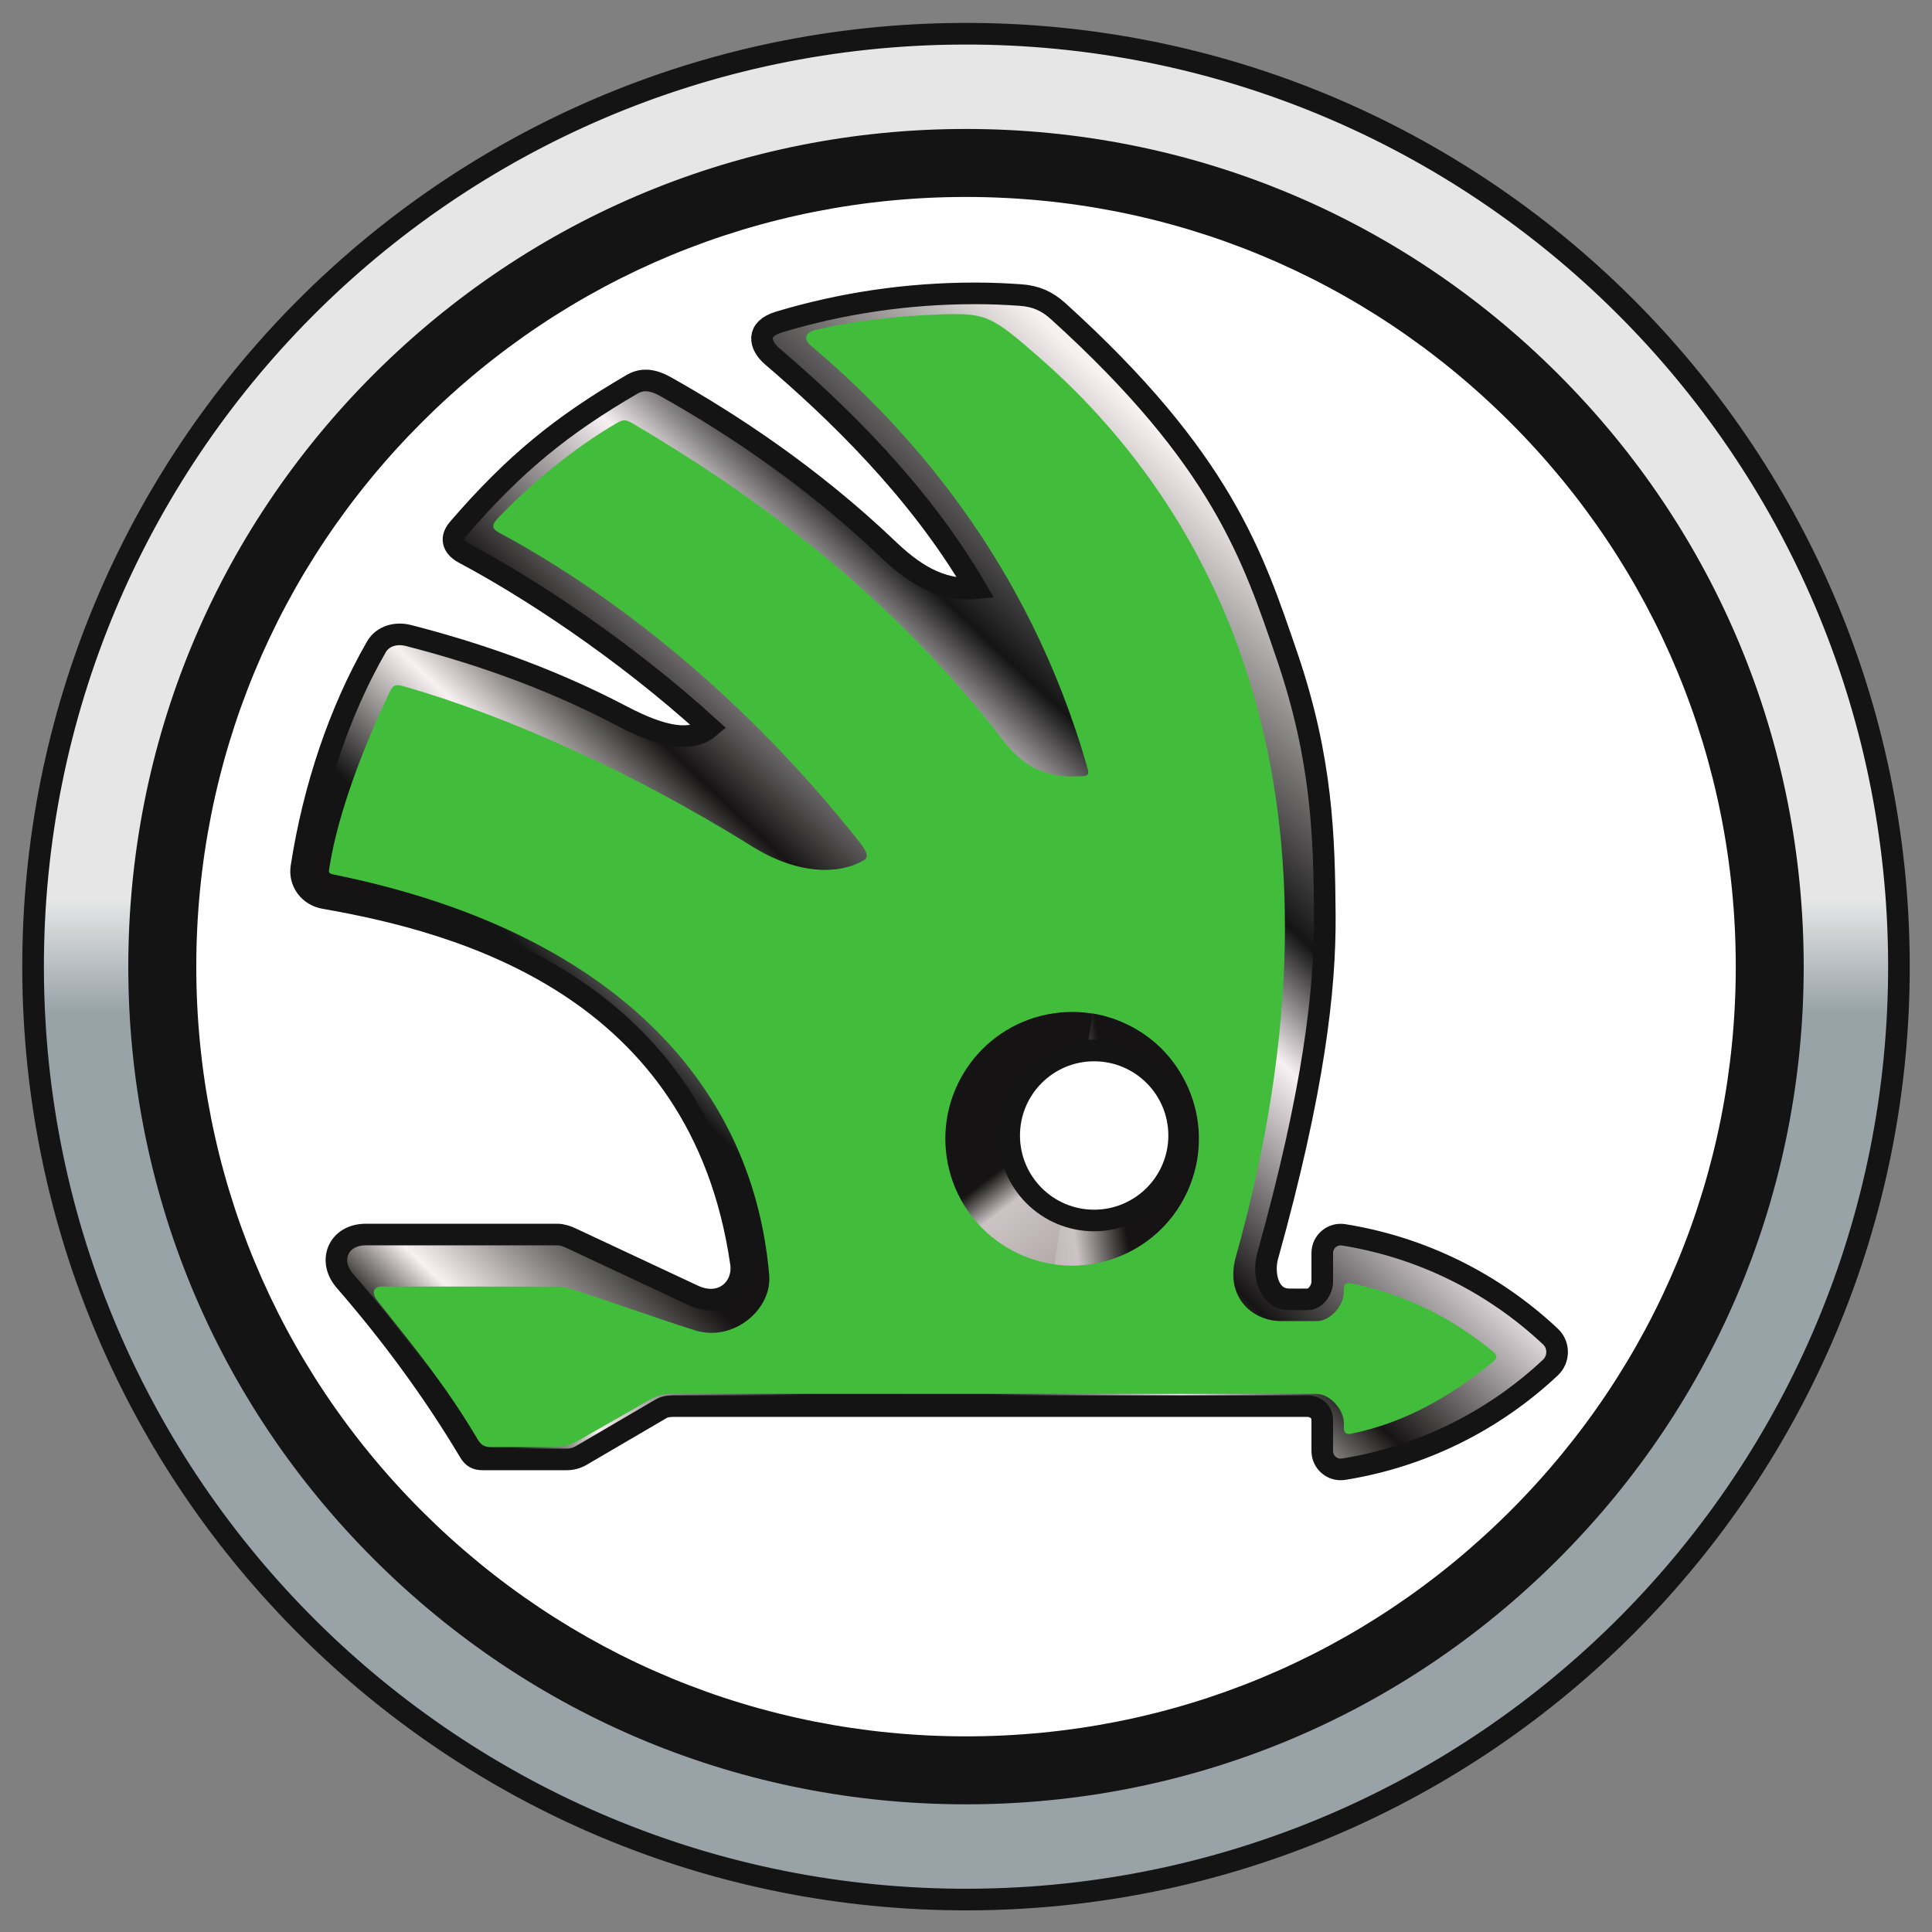
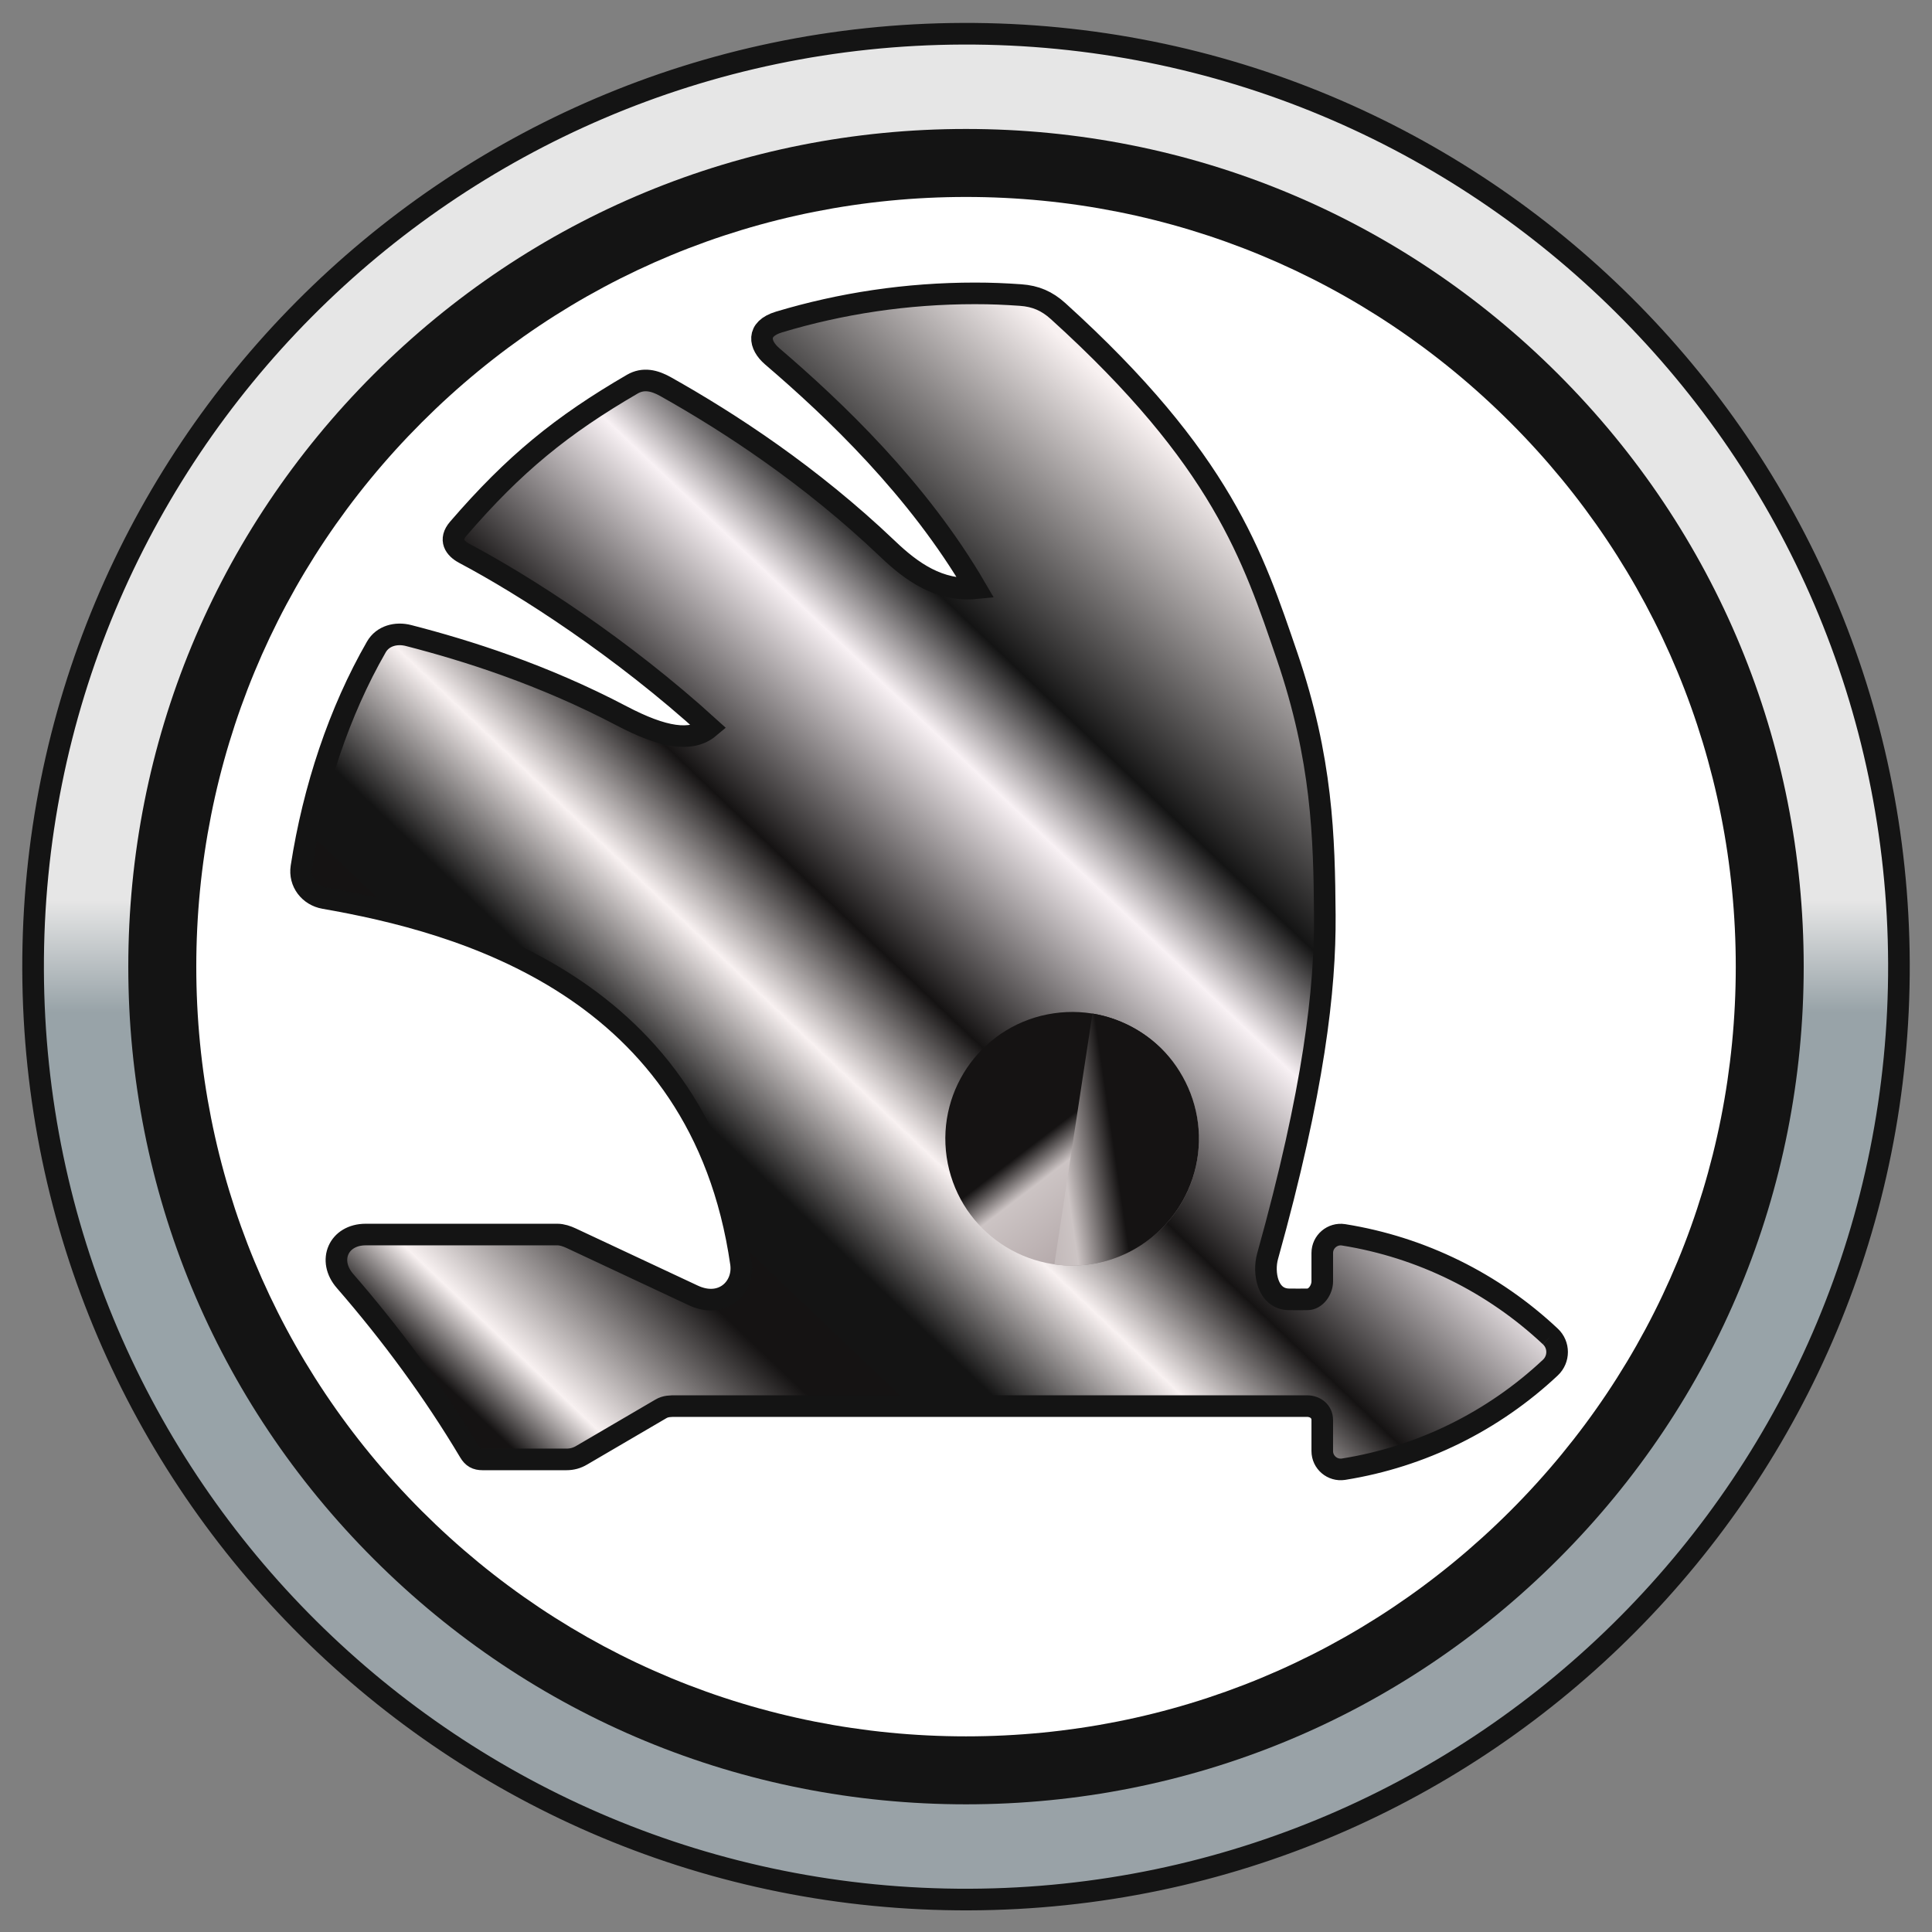
<svg xmlns="http://www.w3.org/2000/svg" width="72px" height="72px" viewBox="0 0 72 72" version="1.1">
  <rect x="0" y="0" width="72" height="72" fill="#808080" stroke="none" />
  <title>skodo</title>
  <desc>Created with Sketch.</desc>
  <defs>
    <linearGradient x1="-0.178%" y1="50%" x2="100.178%" y2="50%" id="linearGradient-1">
      <stop stop-color="#99A2A7" offset="0%" />
      <stop stop-color="#98A3A8" offset="47.584%" />
      <stop stop-color="#E6E6E6" offset="53.524%" />
      <stop stop-color="#E6E6E6" offset="100%" />
    </linearGradient>
    <linearGradient x1="0.828%" y1="98.239%" x2="99.561%" y2="1.761%" id="linearGradient-2">
      <stop stop-color="#151313" offset="0%" />
      <stop stop-color="#151313" offset="8.5%" />
      <stop stop-color="#F8F1F1" offset="12.78%" />
      <stop stop-color="#151313" offset="22.874%" />
      <stop stop-color="#141414" offset="30.41%" />
      <stop stop-color="#F8F1F1" offset="38.174%" />
      <stop stop-color="#151313" offset="44.969%" />
      <stop stop-color="#F8F1F4" offset="56.55%" />
      <stop stop-color="#141414" offset="62.68%" />
      <stop stop-color="#F8F1F1" offset="78.705%" />
      <stop stop-color="#F8F1F2" offset="100%" />
    </linearGradient>
    <linearGradient x1="50.363%" y1="40.693%" x2="97.36%" y2="102.139%" id="linearGradient-3">
      <stop stop-color="#151313" offset="0%" />
      <stop stop-color="#CCC4C4" offset="16.256%" />
      <stop stop-color="#B7ACAD" offset="49.614%" />
      <stop stop-color="#151313" offset="100%" />
    </linearGradient>
    <linearGradient x1="32.623%" y1="33.404%" x2="-90.326%" y2="62.054%" id="linearGradient-4">
      <stop stop-color="#151313" offset="0%" />
      <stop stop-color="#CCC4C4" offset="25%" />
      <stop stop-color="#B7ACAD" offset="50%" />
      <stop stop-color="#151313" offset="100%" />
    </linearGradient>
  </defs>
  <g id="Page-1" stroke="none" stroke-width="1" fill="none" fill-rule="evenodd">
    <g id="Desktop-HD" transform="translate(-706, -2530)" fill-rule="nonzero">
      <g id="skodo" transform="translate(707, 2531)">
        <g id="g3935">
          <path d="M69.767,35.024 C69.767,54.226 54.201,69.792 35,69.792 C15.799,69.792 0.233,54.226 0.233,35.024 C0.233,15.823 15.799,0.257 35,0.257 C54.201,0.257 69.767,15.823 69.767,35.024 Z" id="path3112" stroke="#141414" stroke-width="0.806" fill="url(#linearGradient-1)" stroke-linecap="square" transform="translate(35, 35.024) rotate(-90.198) translate(-35, -35.024) " />
          <g id="g24" transform="translate(35, 34.906) scale(-1, 1) rotate(-180) translate(-35, -34.906) translate(3.471, 3.57)" fill="#141414">
            <path d="M31.529,0 C23.19,0 15.351,3.247 9.454,9.144 C3.557,15.039 0.31,22.88 0.31,31.218 C0.31,39.557 3.557,47.396 9.454,53.292 C15.351,59.189 23.19,62.436 31.529,62.436 C39.869,62.436 47.708,59.189 53.605,53.292 C59.501,47.396 62.748,39.557 62.748,31.218 C62.748,22.88 59.501,15.04 53.605,9.144 C47.708,3.247 39.869,0 31.529,0" id="path26" />
          </g>
          <g id="g28" transform="translate(35, 34.872) scale(-1, 1) rotate(-180) translate(-35, -34.872) translate(6.163, 6.035)" fill="#FFFFFF">
            <path d="M28.838,0 C21.175,0 13.972,2.984 8.554,8.401 C3.136,13.819 0.152,21.022 0.152,28.684 C0.152,36.346 3.136,43.549 8.554,48.967 C13.972,54.385 21.175,57.369 28.838,57.369 C36.5,57.369 43.704,54.385 49.121,48.967 C54.54,43.549 57.524,36.346 57.524,28.684 C57.524,21.022 54.54,13.819 49.121,8.401 C43.704,2.984 36.5,0 28.838,0" id="path30" />
          </g>
        </g>
        <g id="g4188" transform="translate(10.154, 9.722)">
          <path d="M46.622,39.083 C44.501,37.092 41.828,35.761 38.915,35.296 C38.5,35.232 38.123,35.553 38.123,35.973 C38.123,36.316 38.123,36.687 38.123,37.03 C38.123,37.345 37.883,37.701 37.567,37.701 C37.339,37.701 37.11,37.707 36.88,37.701 C36.068,37.688 35.92,36.691 36.083,36.103 C37.815,29.894 38.238,26.128 38.218,23.386 C38.196,20.471 38.123,17.568 36.81,13.723 C35.544,10.025 34.388,6.404 28.276,0.87 C27.861,0.496 27.442,0.314 26.882,0.274 C26.281,0.232 25.79,0.211 25.178,0.211 C22.641,0.211 20.192,0.583 17.878,1.278 C17.012,1.539 17.142,2.142 17.618,2.552 C19.925,4.526 23.054,7.493 25.212,11.199 C23.846,11.331 22.801,10.571 21.923,9.73 C19.039,6.984 16.035,5.026 13.649,3.686 C13.234,3.454 12.824,3.357 12.413,3.593 C9.783,5.122 8.011,6.561 5.924,8.982 C5.568,9.394 5.798,9.714 6.146,9.899 C8.428,11.109 12.002,13.405 15.28,16.387 C14.612,16.949 13.553,16.765 12.019,15.96 C9.07,14.41 6.234,13.519 4.07,12.962 C3.607,12.843 3.11,12.973 2.872,13.387 C1.486,15.795 0.53,18.674 0.078,21.594 C-0.008,22.155 0.374,22.651 0.933,22.749 C5.977,23.631 14.967,26.002 16.46,36.358 C16.588,37.265 15.764,38.062 14.678,37.552 C13.162,36.842 11.648,36.133 10.133,35.423 C9.974,35.349 9.793,35.286 9.619,35.286 C7.18,35.286 4.913,35.286 2.475,35.286 C1.46,35.286 1.042,36.257 1.702,37.014 C3.42,38.992 4.995,41.126 6.343,43.388 C6.462,43.589 6.598,43.666 6.831,43.666 C7.871,43.666 8.912,43.666 9.95,43.666 C10.162,43.666 10.344,43.617 10.527,43.508 C11.507,42.933 12.487,42.36 13.47,41.786 C13.652,41.677 13.834,41.679 14.046,41.679 C21.566,41.679 29.634,41.679 37.552,41.679 C37.868,41.679 38.123,41.882 38.123,42.198 C38.123,42.583 38.123,42.969 38.123,43.355 C38.123,43.776 38.5,44.095 38.915,44.031 C41.828,43.566 44.501,42.235 46.622,40.246 C46.959,39.931 46.959,39.396 46.622,39.083" id="path22-7" stroke="#141414" stroke-width="0.805" fill="url(#linearGradient-2)" />
-           <path d="M29.11,35.698 C26.795,35.698 24.921,33.822 24.921,31.511 C24.921,29.197 26.795,27.323 29.11,27.323 C31.42,27.323 33.297,29.197 33.297,31.511 C33.297,33.822 31.42,35.698 29.11,35.698 Z M44.504,39.661 C42.914,38.364 41.238,37.525 39.202,37.103 C39.017,37.066 38.928,37.136 38.928,37.326 C38.928,37.361 38.928,37.393 38.928,37.428 C38.928,37.928 38.428,38.511 37.925,38.511 C37.485,38.511 37.041,38.511 36.602,38.511 C35.486,38.511 34.489,37.591 34.903,36.114 C39.68,19.063 34.342,8.52 27.6,2.618 C25.768,1.018 25.604,0.929 23.779,0.999 C22.34,1.053 20.654,1.23 19.228,1.576 C18.948,1.644 18.714,1.866 19.084,2.177 C22.545,5.093 27.171,10.12 29.384,17.944 C29.46,18.216 29.299,18.197 29.092,18.208 C27.111,18.328 26.443,17.114 25.824,16.343 C21.331,10.751 16.294,7.35 12.524,5.116 C12.149,4.891 12.088,4.895 11.803,5.062 C10.287,5.937 8.586,7.334 7.387,8.605 C7.137,8.874 7.2,9 7.477,9.147 C10.887,10.975 16.073,14.576 20.893,20.681 C21.192,21.059 21.212,21.233 21.043,21.333 C20.116,21.885 18.569,21.877 16.874,20.821 C12.279,17.955 7.612,15.926 3.961,14.874 C3.572,14.76 3.503,14.783 3.344,15.116 C2.454,16.988 1.484,19.421 1.134,21.53 C1.09,21.805 1.066,21.826 1.321,21.878 C11.369,23.919 16.883,29.431 17.512,36.799 C17.621,38.077 16.176,39.309 14.737,38.854 C13.174,38.358 11.658,37.801 10.094,37.306 C9.926,37.25 9.757,37.226 9.578,37.226 C7.419,37.225 5.256,37.224 3.094,37.224 C2.806,37.224 2.637,37.404 2.924,37.767 C4.555,39.831 5.504,41 6.655,42.93 C6.772,43.131 6.908,43.208 7.145,43.208 C7.938,43.208 8.734,43.206 9.531,43.206 C9.846,43.206 10.117,43.133 10.391,42.972 C11.256,42.465 12.116,41.993 12.981,41.485 C13.256,41.323 13.492,41.226 13.81,41.226 C21.656,41.224 30.065,41.226 37.91,41.225 C38.41,41.225 38.928,41.81 38.928,42.313 C38.928,42.37 38.928,42.428 38.928,42.487 C38.928,42.676 39.017,42.747 39.202,42.71 C41.238,42.288 42.914,41.311 44.504,40.014 C44.648,39.895 44.648,39.781 44.504,39.661 L44.504,39.661 Z" id="path24" fill="#42BD3B" />
          <g id="g16866" transform="translate(23.93, 26.794)">
            <path d="M9.546,4.239 C9.924,6.822 8.137,9.219 5.554,9.597 C2.973,9.974 0.574,8.19 0.196,5.607 C-0.182,3.024 1.605,0.624 4.186,0.247 C6.769,-0.131 9.169,1.656 9.546,4.239" id="path26-4" fill="url(#linearGradient-3)" />
            <path d="M5.629,0.255 L4.208,9.604 C6.243,9.894 8.307,8.818 9.186,6.845 C10.25,4.461 9.18,1.67 6.797,0.608 C6.415,0.438 6.024,0.319 5.629,0.255 Z" id="path26-4-9" fill="url(#linearGradient-4)" />
          </g>
-           <path d="M32.789,31.596 C32.789,33.342 31.371,34.762 29.62,34.762 C27.871,34.762 26.455,33.342 26.455,31.596 C26.455,29.845 27.871,28.427 29.62,28.427 C31.371,28.427 32.789,29.845 32.789,31.596" id="path28" stroke="#141414" stroke-width="0.805" fill="#FFFFFF" />
        </g>
      </g>
    </g>
  </g>
</svg>